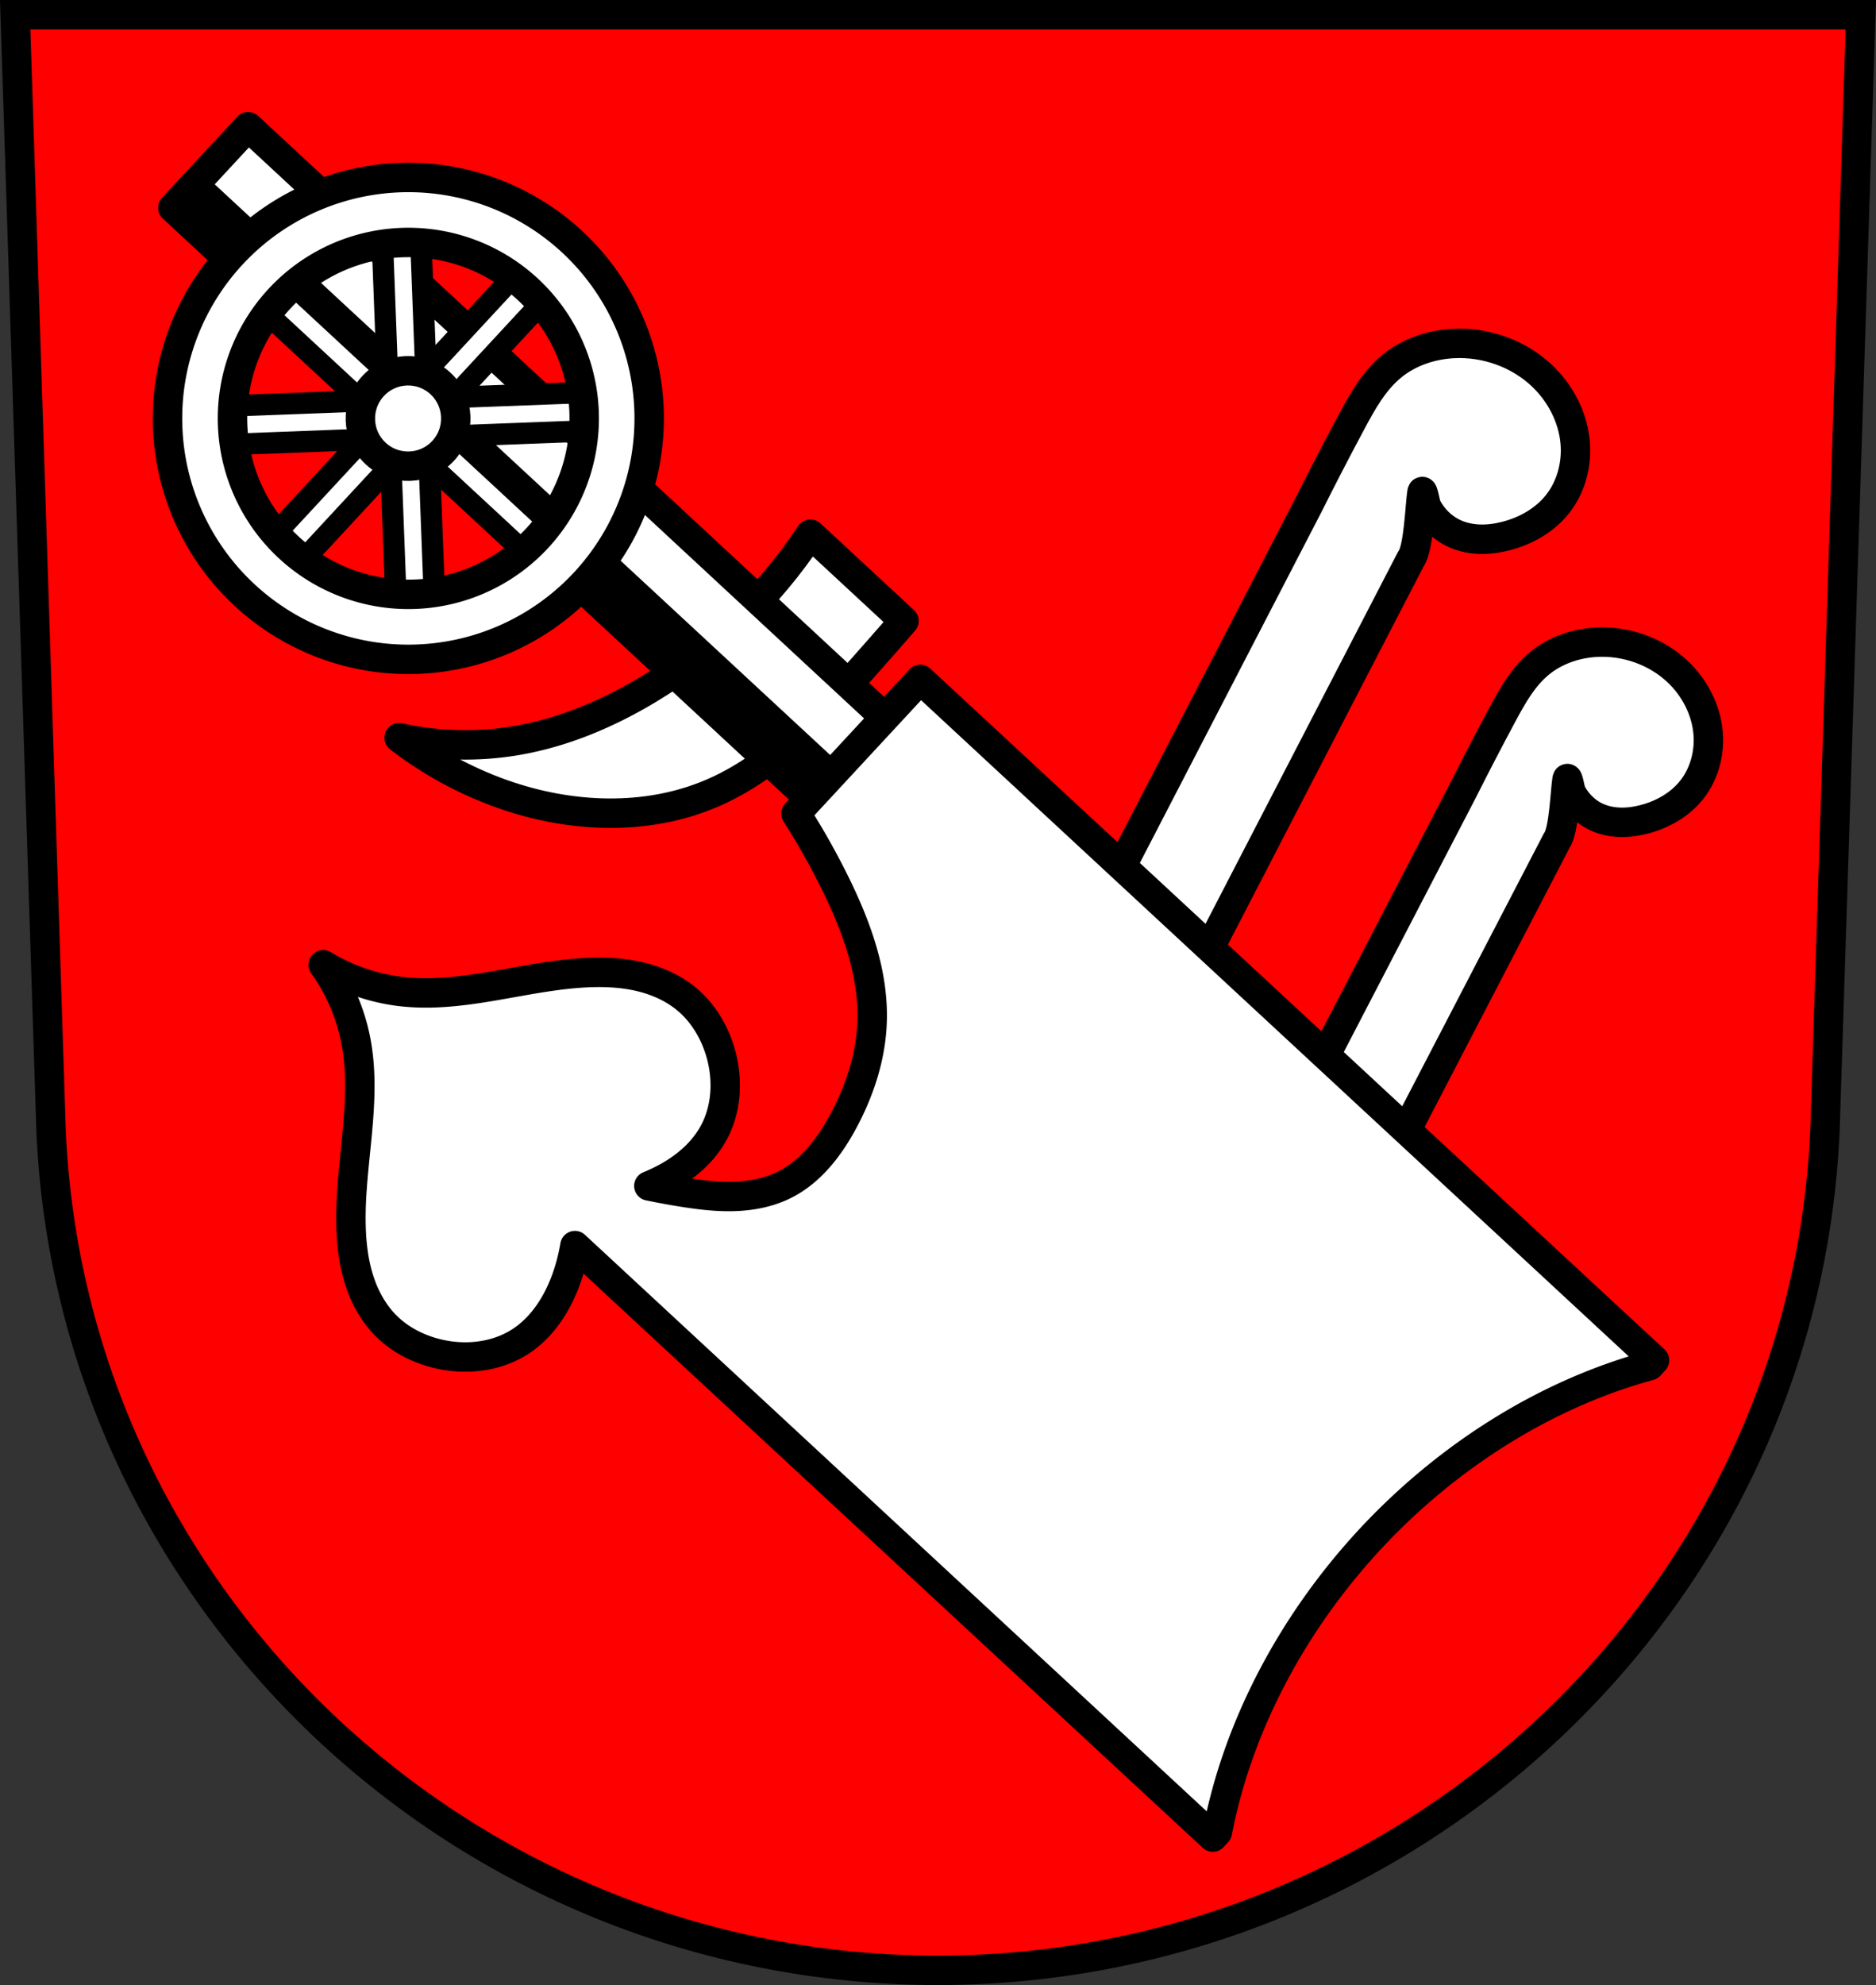
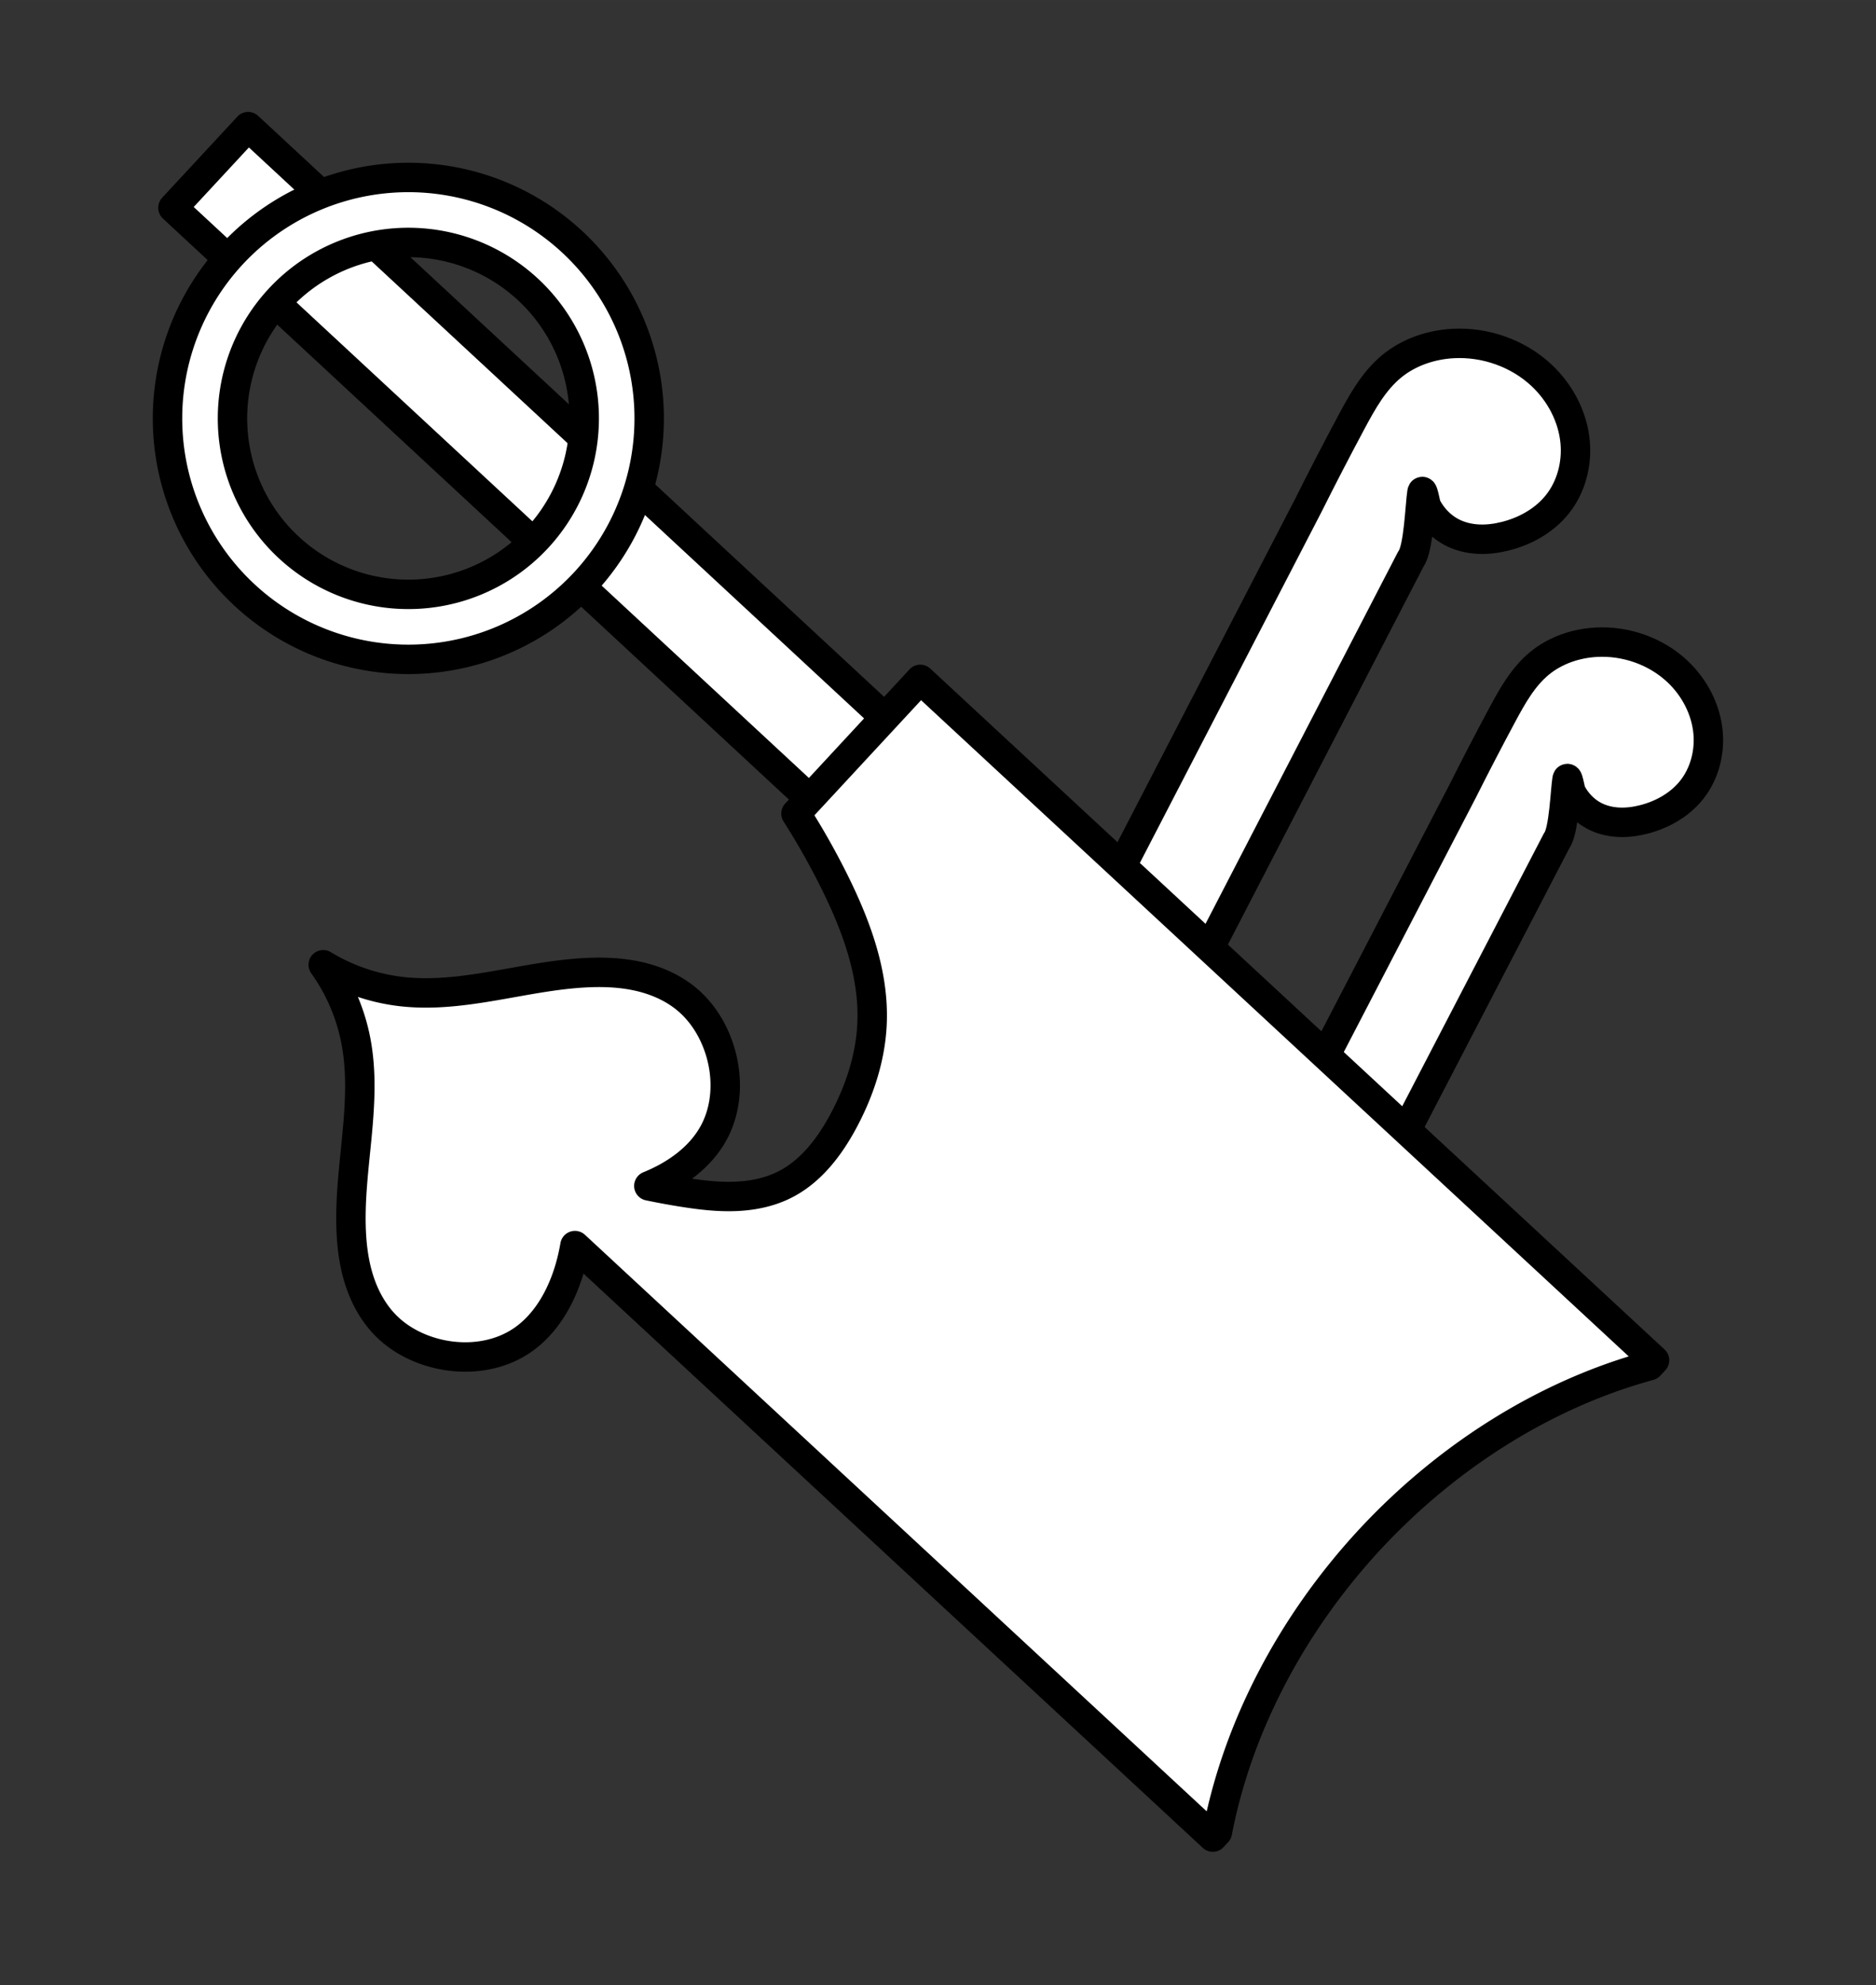
<svg xmlns="http://www.w3.org/2000/svg" width="701.33" height="741.77" viewBox="0 0 701.334 741.769">
  <rect x="0" y="0" width="701.334" height="741.769" fill="#333333" stroke="none" />
  <g transform="translate(28.821-31.764)" stroke="#000">
    <g stroke-width="11">
      <g fill-rule="evenodd">
-         <path d="m-23.14 37.26l13.398 416.62c7.415 175.25 153.92 314.05 331.59 314.14 177.51-.215 324.07-139.06 331.59-314.14l13.398-416.62h-344.98z" fill="#f00" />
-         <path d="m309.14 263.79l-34.994-32.434c-15.609 23.579-36.557 43.601-60.817 58.13-15.06 9.02-31.504 15.973-48.799 18.959-14.599 2.521-29.689 2.171-44.16-1.025 11.653 8.993 24.739 16.12 38.613 21.04 25.19 8.929 53.759 10.262 78.32-.272 22.601-9.693 39.971-28.315 56.3-46.704 5.211-5.869 10.39-11.768 15.534-17.696z" fill="#fff" stroke-linejoin="round" />
-       </g>
+         </g>
      <g stroke-linejoin="round" stroke-linecap="round">
        <path transform="matrix(.733.68-.68.733 0 0)" fill="#fff" d="m100.68 14.495h339.08v41.35h-339.08z" />
-         <path d="m43.707 100.96l-7.827 8.444 248.69 230.5 7.827-8.444-248.69-230.5" />
      </g>
    </g>
    <g fill="#fff" stroke-linecap="round">
-       <path d="m172.68 124.82l-42.31 45.651-2.361-62.2-14.386.546 2.36 62.2-45.65-42.31-9.786 10.559 45.651 42.31-62.2 2.361.546 14.386 62.2-2.361-42.31 45.651 10.559 9.786 42.31-45.65 2.362 62.2 14.386-.546-2.361-62.2 45.651 42.31 9.786-10.559-45.65-42.31 62.2-2.362-.546-14.386-62.2 2.36 42.31-45.65-10.559-9.786z" stroke-width="8" />
      <g stroke-linejoin="round" stroke-width="11">
        <path d="m185.042 122.074a90.036 90.036 0 0 0 -127.239 4.831 90.036 90.036 0 0 0 4.83 127.237 90.036 90.036 0 0 0 127.239 -4.829 90.036 90.036 0 0 0 -4.83 -127.24zm-16.512 17.816a65.745 65.745 0 0 1 3.527 92.912 65.745 65.745 0 0 1 -92.911 3.525 65.745 65.745 0 0 1 -3.527 -92.909 65.745 65.745 0 0 1 92.911 -3.528z" />
-         <circle cx="218.7" cy="53.781" r="17.836" transform="matrix(.733.68-.68.733 0 0)" />
        <path d="m547.39 171.92c-8.75-8.148-20.92-12.42-32.86-11.808-8.333.428-16.643 3.225-23.08 8.529-6.672 5.495-10.989 13.27-15.07 20.89-5.513 10.298-10.883 20.671-16.11 31.12l-92.43 178.52 38.42 19.889 92.42-178.52c2.881-3.862 3.334-20.07 4.094-24.827.329-2.055 1.899 7.498 1.793 5.419.339.646.697 1.282 1.095 1.893 2.044 3.145 4.851 5.811 8.165 7.568 3.069 1.627 6.528 2.459 9.997 2.635 3.469.175 6.953-.294 10.317-1.156 7.483-1.918 14.567-5.924 19.351-11.989 5.05-6.406 7.269-14.855 6.556-22.982-.839-9.572-5.63-18.631-12.662-25.18z" />
        <path d="m598.15 282.53c-8.03-7.479-19.218-11.382-30.2-10.79-7.668.413-15.32 3.01-21.258 7.904-6.152 5.073-10.142 12.239-13.913 19.262-5.097 9.491-10.06 19.05-14.895 28.679l-85.46 164.53 35.3 18.215 85.46-164.53c2.659-3.561 3.115-18.48 3.826-22.86.307-1.893 1.73 6.896 1.637 4.983.31.593.638 1.178 1 1.74 1.873 2.89 4.449 5.336 7.494 6.946 2.82 1.491 6 2.248 9.191 2.401 3.191.153 6.397-.287 9.495-1.088 6.889-1.783 13.416-5.487 17.832-11.08 4.664-5.908 6.723-13.689 6.086-21.17-.749-8.808-5.136-17.13-11.59-23.14z" />
        <path d="m315.23 285.63l-46.48 50.14c5.275 8.277 10.111 16.833 14.466 25.628 8.153 16.466 14.747 34.35 13.979 52.711-.532 12.714-4.61 25.11-10.599 36.34-5.25 9.843-12.364 19.219-22.376 24.14-5.665 2.785-12.01 4.01-18.315 4.23-6.308.225-12.614-.516-18.851-1.489-4.457-.695-8.892-1.517-13.309-2.429 10.02-4.067 19.385-10.658 24.431-20.19 4.841-9.147 5.218-20.282 2.198-30.18-2.248-7.368-6.369-14.248-12.248-19.227-4.827-4.088-10.72-6.811-16.851-8.367-6.132-1.556-12.508-1.979-18.831-1.798-23.867.684-47.34 9.834-71.07 7.158-10.359-1.168-20.455-4.619-29.363-10.03 6.074 8.472 10.28 18.277 12.23 28.518 4.467 23.455-2.877 47.554-1.749 71.4.299 6.319 1.204 12.645 3.22 18.641 2.02 5.996 5.177 11.666 9.619 16.17 5.41 5.484 12.582 9.07 20.1 10.755 10.1 2.261 21.17 1.041 29.927-4.479 9.479-5.977 15.446-16.355 18.663-27.09.883-2.947 1.578-5.952 2.098-8.984l238.46 221.02 1.714-1.849a148.781 190.625 42.826 0 1 56.986 -109.359 148.781 190.625 42.826 0 1 104.551 -64.926l1.888-2.037-274.5-254.42" />
      </g>
    </g>
  </g>
</svg>